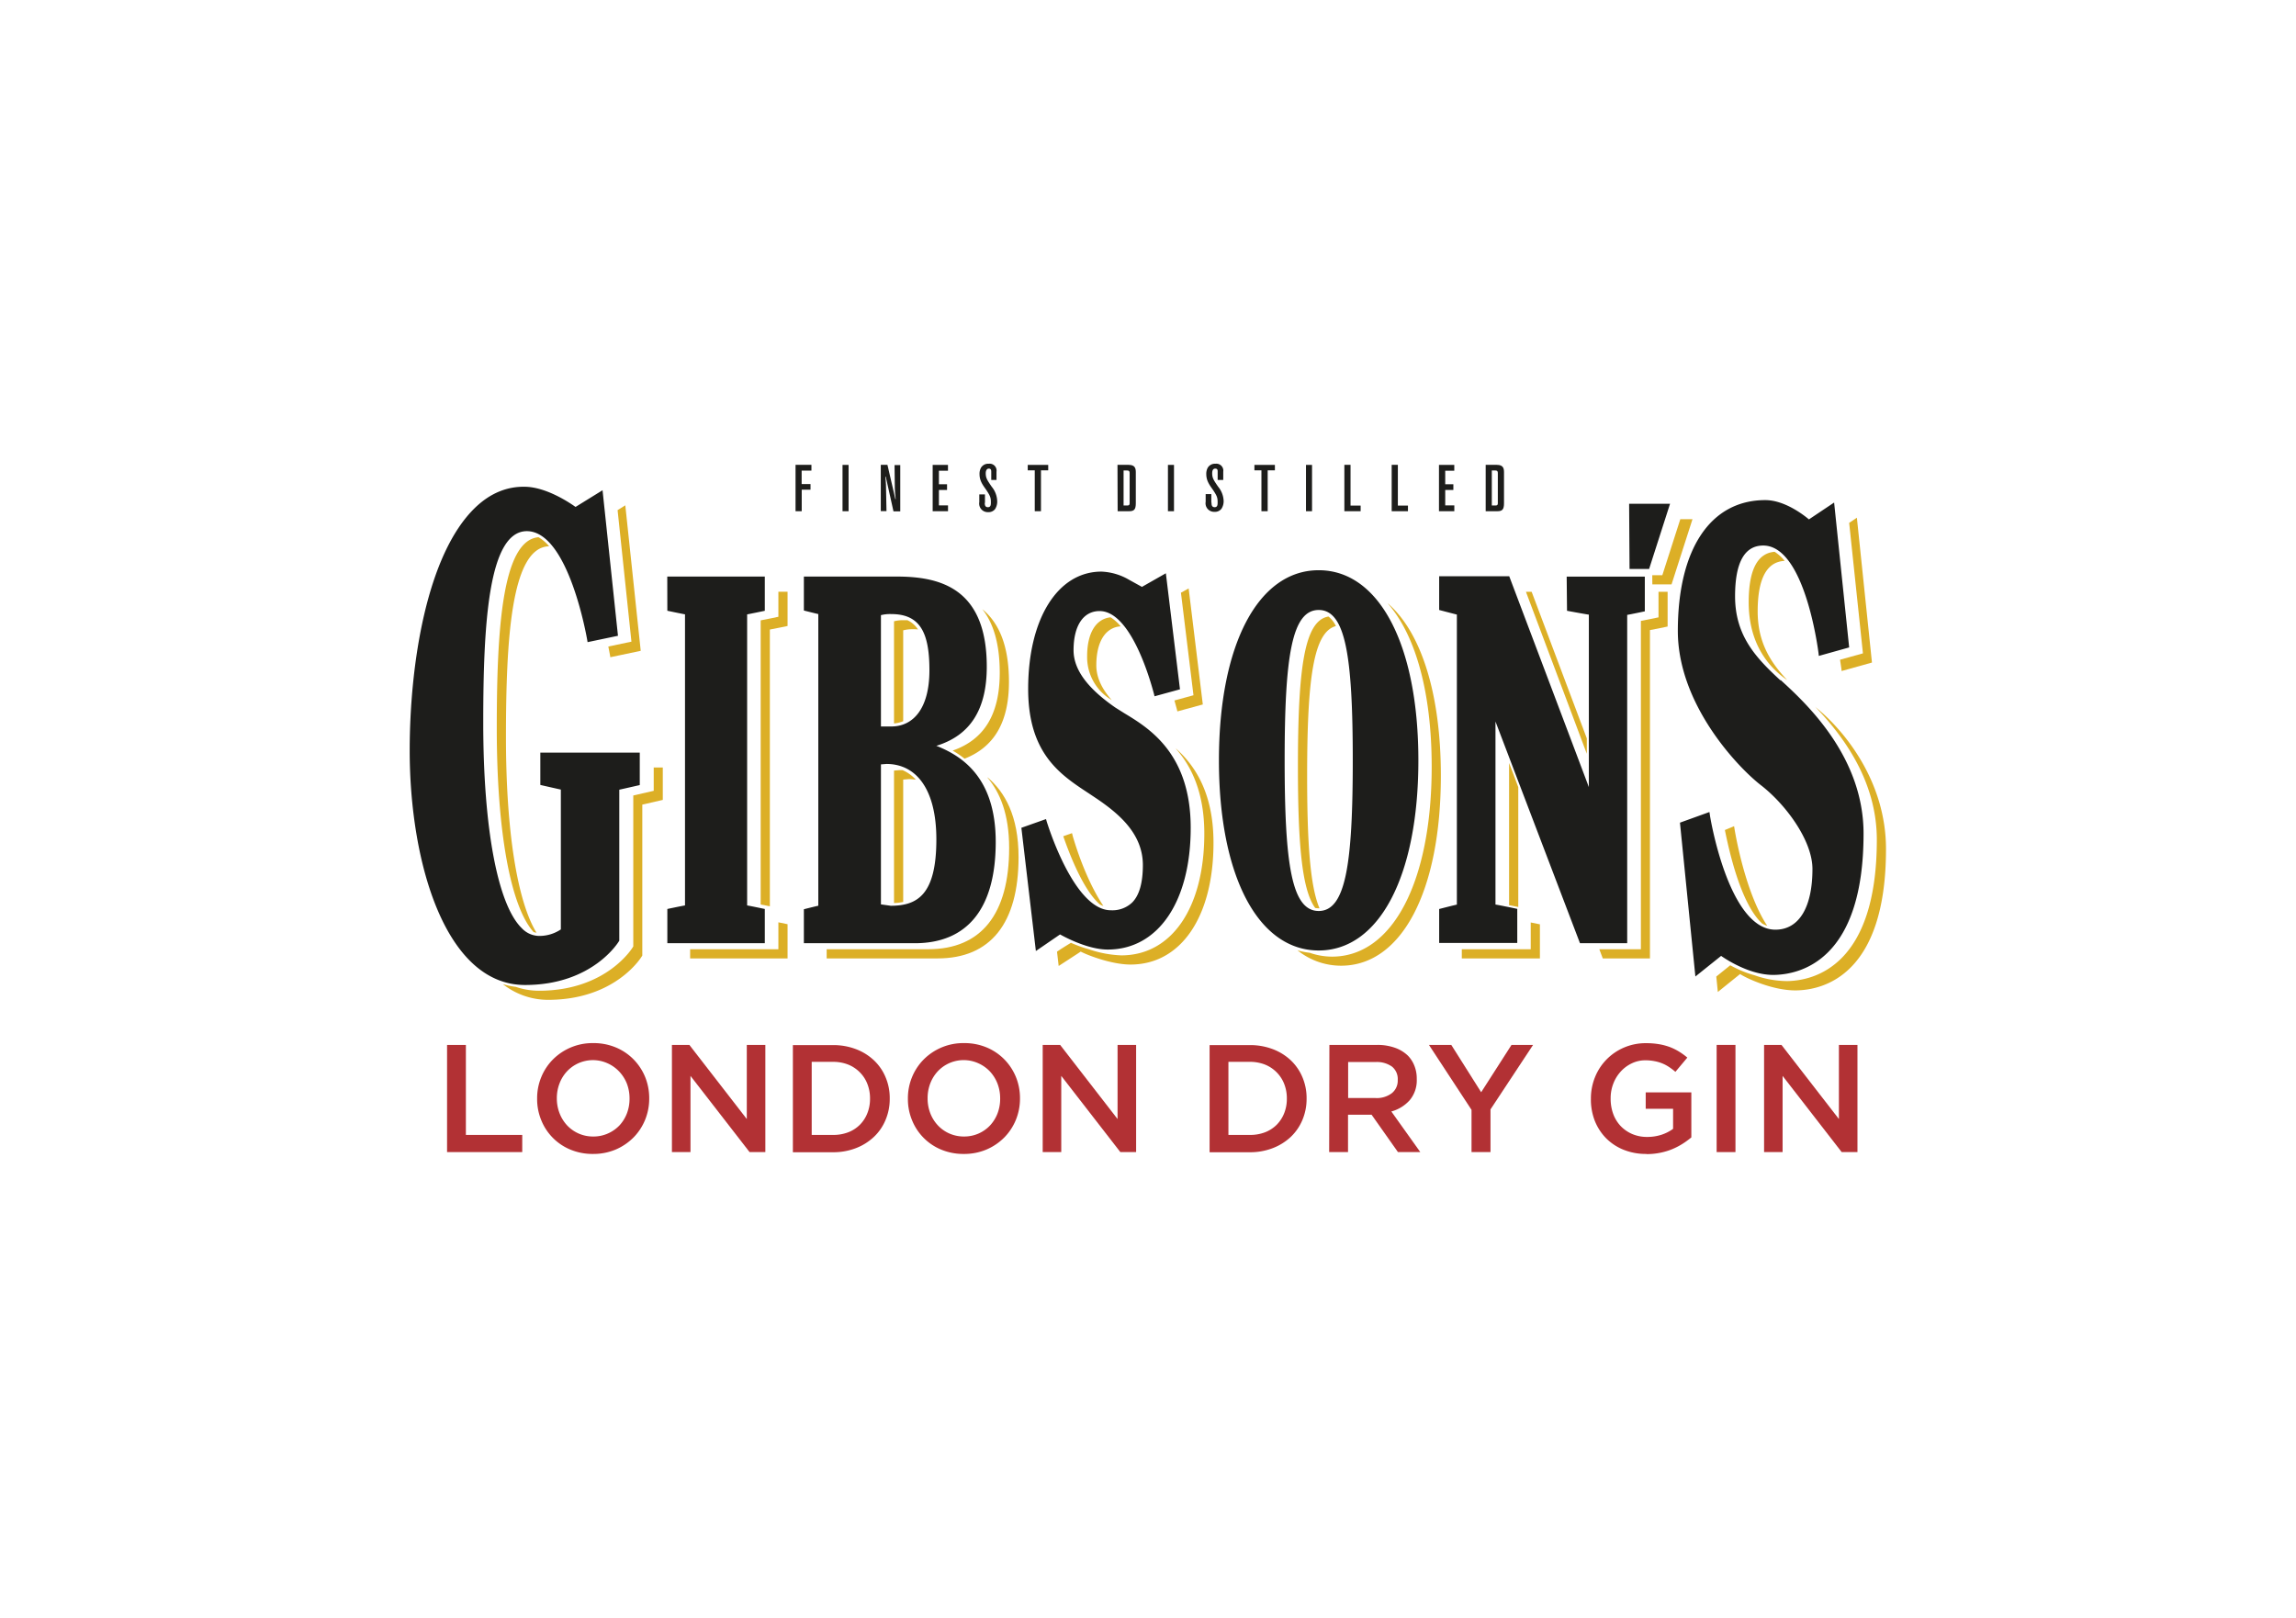
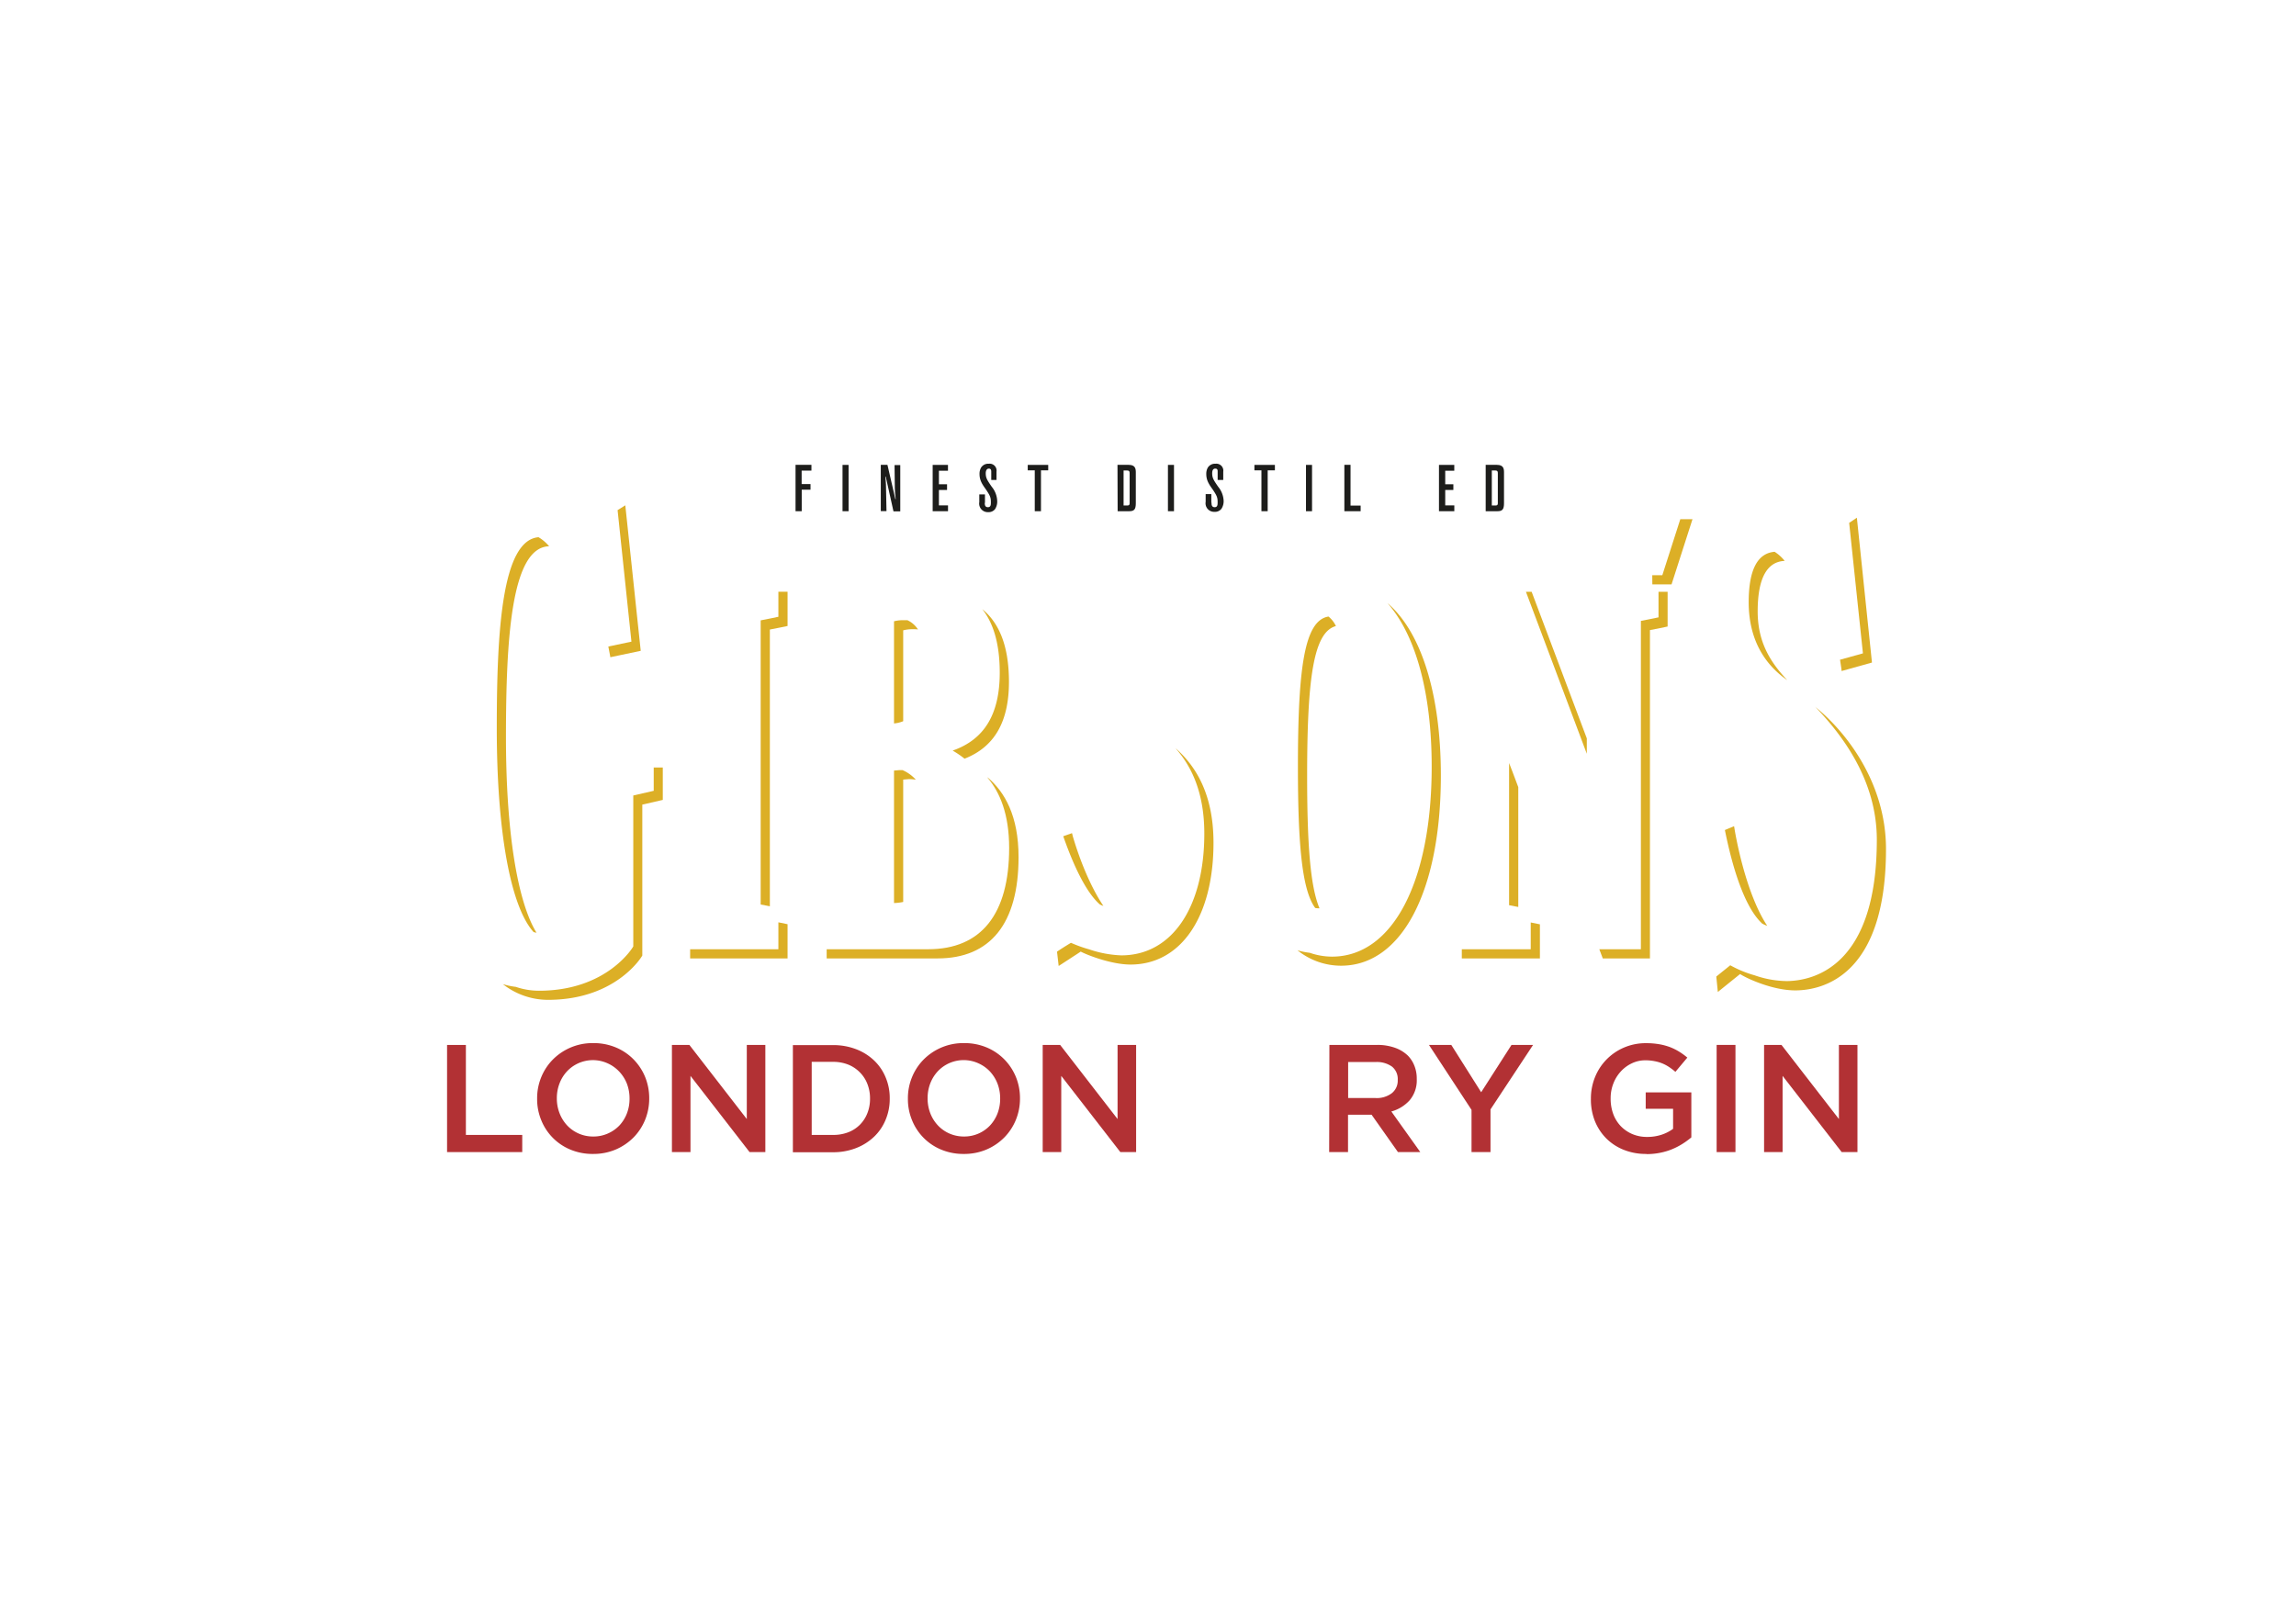
<svg xmlns="http://www.w3.org/2000/svg" id="Vrstva_1" data-name="Vrstva 1" viewBox="0 0 595.28 419.53">
  <defs>
    <style>.cls-1{fill:#b23134;}.cls-2{fill:#1d1d1b;}.cls-3{fill:#dcaf26;}</style>
  </defs>
  <title>logo_konkurence</title>
  <polyline class="cls-1" points="115.91 270.96 120.79 270.96 120.79 294.29 135.4 294.29 135.4 298.74 115.91 298.74 115.91 270.96" />
  <path class="cls-1" d="M153.81,294.7a9.08,9.08,0,0,0,3.79-.78,9.28,9.28,0,0,0,3-2.09,9.73,9.73,0,0,0,1.93-3.1,10.57,10.57,0,0,0,.69-3.82v-.08a10.71,10.71,0,0,0-.69-3.84,9.79,9.79,0,0,0-2-3.14,9.4,9.4,0,0,0-3-2.13A9.21,9.21,0,0,0,147,277.81a9.58,9.58,0,0,0-1.93,3.12,10.57,10.57,0,0,0-.7,3.82v.08a10.53,10.53,0,0,0,.7,3.82,9.81,9.81,0,0,0,1.94,3.14,9.17,9.17,0,0,0,6.81,2.91m-.08,4.52a14.91,14.91,0,0,1-5.87-1.13,13.81,13.81,0,0,1-7.54-7.62,14.31,14.31,0,0,1-1.07-5.54v-.08a14.31,14.31,0,0,1,1.07-5.54,14,14,0,0,1,3-4.56,14.48,14.48,0,0,1,10.48-4.27,14.91,14.91,0,0,1,5.87,1.13,14,14,0,0,1,4.57,3.08,14.26,14.26,0,0,1,3,4.54,14.5,14.5,0,0,1,1.07,5.54v.08a14.5,14.5,0,0,1-1.07,5.54,14.07,14.07,0,0,1-3,4.56,14.62,14.62,0,0,1-4.6,3.12,14.79,14.79,0,0,1-5.88,1.15" />
  <polyline class="cls-1" points="174.21 270.96 178.74 270.96 193.62 290.17 193.62 270.96 198.43 270.96 198.43 298.74 194.34 298.74 179.02 278.98 179.02 298.74 174.21 298.74 174.21 270.96" />
  <path class="cls-1" d="M210.45,275.4v18.89h5.48a10.75,10.75,0,0,0,4-.69,8.62,8.62,0,0,0,3-1.94,8.76,8.76,0,0,0,1.95-3,10,10,0,0,0,.69-3.75v-.08a10.15,10.15,0,0,0-.69-3.77,8.65,8.65,0,0,0-1.95-3,8.81,8.81,0,0,0-3-2,10.55,10.55,0,0,0-4-.72h-5.48M205.57,271h10.36a16.42,16.42,0,0,1,6,1.05,14,14,0,0,1,4.68,2.92,12.74,12.74,0,0,1,3,4.38,13.71,13.71,0,0,1,1.07,5.46v.08a13.88,13.88,0,0,1-1.07,5.48,12.73,12.73,0,0,1-3,4.4,14.21,14.21,0,0,1-4.68,2.94,16.21,16.21,0,0,1-6,1.07H205.57Z" />
  <path class="cls-1" d="M249.94,294.7a9.16,9.16,0,0,0,6.75-2.87,9.73,9.73,0,0,0,1.93-3.1,10.57,10.57,0,0,0,.69-3.82v-.08a10.71,10.71,0,0,0-.69-3.84,9.79,9.79,0,0,0-1.95-3.14,9.29,9.29,0,0,0-3-2.13,9.21,9.21,0,0,0-10.55,2.09,9.75,9.75,0,0,0-1.93,3.12,10.57,10.57,0,0,0-.69,3.82v.08a10.53,10.53,0,0,0,.69,3.82,9.66,9.66,0,0,0,1.95,3.14,9.06,9.06,0,0,0,3,2.13,9.27,9.27,0,0,0,3.81.78m-.08,4.52a14.91,14.91,0,0,1-5.87-1.13,13.81,13.81,0,0,1-7.54-7.62,14.31,14.31,0,0,1-1.07-5.54v-.08a14.31,14.31,0,0,1,1.07-5.54,14,14,0,0,1,3-4.56,14.48,14.48,0,0,1,10.48-4.27,14.93,14.93,0,0,1,5.88,1.13,14,14,0,0,1,4.56,3.08,14.26,14.26,0,0,1,3,4.54,14.5,14.5,0,0,1,1.07,5.54v.08a14.5,14.5,0,0,1-1.07,5.54,14.07,14.07,0,0,1-3,4.56,14.51,14.51,0,0,1-4.6,3.12,14.76,14.76,0,0,1-5.88,1.15" />
  <polyline class="cls-1" points="270.34 270.96 274.87 270.96 289.75 290.17 289.75 270.96 294.56 270.96 294.56 298.74 290.47 298.74 275.15 278.98 275.15 298.74 270.34 298.74 270.34 270.96" />
-   <path class="cls-1" d="M318.49,275.4v18.89H324a10.78,10.78,0,0,0,4-.69,8.71,8.71,0,0,0,3-1.94,8.91,8.91,0,0,0,1.95-3,10,10,0,0,0,.69-3.75v-.08a10.15,10.15,0,0,0-.69-3.77,8.8,8.8,0,0,0-1.95-3,8.9,8.9,0,0,0-3-2,10.59,10.59,0,0,0-4-.72h-5.48M313.61,271H324a16.46,16.46,0,0,1,6,1.05,14,14,0,0,1,4.69,2.92,13,13,0,0,1,3,4.38,13.88,13.88,0,0,1,1.07,5.46v.08a14.05,14.05,0,0,1-1.07,5.48,13,13,0,0,1-3,4.4,14.26,14.26,0,0,1-4.69,2.94,16.25,16.25,0,0,1-6,1.07H313.61Z" />
  <path class="cls-1" d="M356.67,284.73a6.46,6.46,0,0,0,4.17-1.25,4.14,4.14,0,0,0,1.55-3.39V280a4.11,4.11,0,0,0-1.51-3.44,6.78,6.78,0,0,0-4.25-1.17h-7.1v9.33h7.14m-12-13.77H357a13.53,13.53,0,0,1,4.64.73,9.29,9.29,0,0,1,3.38,2.05,7.81,7.81,0,0,1,1.7,2.66,8.89,8.89,0,0,1,.6,3.33v.08a8,8,0,0,1-1.84,5.5,9.88,9.88,0,0,1-4.75,2.91l7.5,10.52h-5.79l-6.83-9.68h-6.11v9.68h-4.89Z" />
  <polyline class="cls-1" points="381.52 287.79 370.49 270.96 376.28 270.96 384.02 283.22 391.88 270.96 397.47 270.96 386.44 287.67 386.44 298.74 381.52 298.74 381.52 287.79" />
  <path class="cls-1" d="M426.85,299.22a15.45,15.45,0,0,1-5.92-1.09,13.42,13.42,0,0,1-4.54-3,13.59,13.59,0,0,1-2.92-4.52,15.19,15.19,0,0,1-1-5.66v-.08a14.73,14.73,0,0,1,1.05-5.52,14,14,0,0,1,7.5-7.7,14.27,14.27,0,0,1,5.78-1.15,19.67,19.67,0,0,1,3.31.26,15.67,15.67,0,0,1,2.76.72,14.41,14.41,0,0,1,2.4,1.17,17,17,0,0,1,2.2,1.59l-3.09,3.69a16.71,16.71,0,0,0-1.63-1.24,9.92,9.92,0,0,0-3.75-1.52,11.92,11.92,0,0,0-2.4-.23,8,8,0,0,0-3.55.8,9.15,9.15,0,0,0-2.86,2.13,9.88,9.88,0,0,0-1.91,3.12,10.43,10.43,0,0,0-.69,3.78v.08a11.39,11.39,0,0,0,.67,4,9.12,9.12,0,0,0,1.93,3.14,9.22,9.22,0,0,0,3,2.07,9.69,9.69,0,0,0,3.88.75,11.81,11.81,0,0,0,3.71-.57,10.79,10.79,0,0,0,3-1.53v-5.2h-7.1v-4.25h11.83v11.67a20.8,20.8,0,0,1-2.29,1.67,17.48,17.48,0,0,1-2.69,1.39,16.66,16.66,0,0,1-3.12.93,17.22,17.22,0,0,1-3.49.34" />
  <rect class="cls-1" x="445.07" y="270.95" width="4.88" height="27.79" />
  <polyline class="cls-1" points="457.37 270.96 461.89 270.96 476.77 290.17 476.77 270.96 481.58 270.96 481.58 298.74 477.49 298.74 462.17 278.98 462.17 298.74 457.37 298.74 457.37 270.96" />
-   <path class="cls-2" d="M291.6,185l-2.37-1.49c-7.33-5.05-10.89-9.93-10.89-14.9,0-6.37,2.52-10.16,6.76-10.16,8.82,0,14,21.31,14.1,21.52l.13.58,6.6-1.81-3.66-30.09-6.2,3.53-3.37-1.86a15.36,15.36,0,0,0-7.13-2.1c-11.36,0-19,12.24-19,30.43,0,16.77,8.34,22.23,15.69,27.05l2.17,1.45c5.87,4,11.85,9.14,11.88,17.13,0,4.6-.91,7.88-2.78,9.75a7.42,7.42,0,0,1-5.54,2c-9.66,0-16.55-22.84-16.63-23.07l-.16-.57-6.39,2.26,3.76,31.95,6.27-4.3c1.36.76,7.28,3.92,12.36,3.92,13.06,0,21.51-12.39,21.51-31.57S298,188.86,291.6,185M140.09,203.54s4.61,1.05,5.32,1.2V241a10,10,0,0,1-5.52,1.69,6.26,6.26,0,0,1-4.6-2c-6.27-6.08-10-26-10-53.35,0-25.73,1.36-49.56,11.29-49.61,10.89,0,15.62,28,15.67,28.23l.09.55,7.88-1.65-4-37.74-7,4.33c-1.31-.93-7.39-5.1-13-5.23-4.82-.13-9.24,1.73-13.13,5.52-12.44,12.13-16.87,40.43-16.87,62.87,0,29.29,9.35,60.8,29.89,60.8,17.63,0,24.3-11.25,24.37-11.36l.08-.13s0-38.31,0-39.15c.71-.15,5.31-1.2,5.31-1.2v-8.42H140.09ZM461.6,176.41c-6.43-5.91-11.75-11.63-11.75-21.8,0-8.73,2.45-13.15,7.3-13.15,10.92,0,14.31,27.7,14.35,28l.06.62,7.87-2.2-3.9-37.57L469,134.68c-1.27-1.07-6.26-5-11.32-5-14.2,0-22.67,12.68-22.67,33.94,0,19,15.5,35.28,21.48,39.94,6.49,5,13.42,14.4,13.42,21.76,0,10-3.5,15.75-9.61,15.75-12.2,0-17-29.58-17-29.88l-.1-.63-7.64,2.76,4,39.89,6.67-5.34c1.44,1,7.55,5,13.68,4.93,7-.11,23.25-3.91,23.25-36.65,0-20.07-15-33.89-21.47-39.79m-34.13-28.82,5.43-16.91H422.38l.11,16.91Zm-21.28,10.84s4.81.89,5.66,1v44.72c-2-5.35-20.64-54.67-20.64-54.67H373.13v8.74s3.8,1,4.59,1.19v75.21c-.8.16-4.59,1.14-4.59,1.14v8.8h20.25v-8.84s-4.8-1-5.65-1.12V187.09l21.91,57.49h12.24V159.44c.81-.12,4.57-.92,4.57-.92v-9H406.19Zm-64.38,77.84c-7,0-8.83-12-8.83-39.05s1.87-39,8.83-39,8.83,12,8.83,39-1.86,39.05-8.83,39.05m0-88.36c-15.72,0-25.87,19.36-25.87,49.31s10.15,49.29,25.87,49.29,25.84-19.35,25.84-49.29-10.14-49.31-25.84-49.31m-111,87-2.5-.35V198.21l1.44-.11c7.75,0,12.93,6.59,12.93,19.55,0,14.48-5,17.22-11.87,17.22m-2.5-75.36a9.64,9.64,0,0,1,2.66-.28c7.49,0,9.91,4.79,9.91,14.57s-4.08,14.58-9.91,14.58h-2.66Zm14.44,33.86c8.69-2.69,13-9.37,13-20.49,0-20.72-12.53-23.38-23.44-23.38H208.42v8.81s3,.76,3.74.92v75.63c-.74.15-3.74.91-3.74.91v8.81h28.74c13.73,0,21-9.08,21-26.26,0-16.42-8.4-22.18-15.45-24.95m-69.69-35s3.75.79,4.58.93v75.48c-.83.13-4.58.92-4.58.92v8.87h25.27v-8.87s-3.76-.79-4.58-.92V159.31c.82-.14,4.58-.93,4.58-.93V149.5H173Z" />
  <polyline class="cls-2" points="206.26 120.53 210.38 120.53 210.38 122.03 207.84 122.03 207.84 125.52 210.14 125.52 210.14 126.98 207.86 126.98 207.86 132.56 206.26 132.56 206.26 120.53" />
  <rect class="cls-2" x="218.44" y="120.55" width="1.57" height="12.01" />
  <path class="cls-2" d="M230.09,120.55l1.78,7.69c.11.46.18.8.26,1.19h.1c-.07-.56-.13-1.12-.17-1.7L232,126.6l-.07-6h1.48v12h-1.76l-2-9h-.1l.08,1,.07,1,.14,6.93h-1.48v-12h1.7" />
  <polyline class="cls-2" points="241.81 120.55 245.78 120.55 245.78 122.06 243.43 122.06 243.43 125.57 245.54 125.57 245.54 127.05 243.43 127.05 243.43 131.05 245.79 131.05 245.79 132.56 241.81 132.56 241.81 120.55" />
  <path class="cls-2" d="M255.32,130.37c0,.4,0,1.15.81,1.15s.77-.76.77-1.39c0-1.13-.21-1.63-1.29-3.23-1-1.38-1.65-2.4-1.65-4a3.18,3.18,0,0,1,.4-1.65,2.18,2.18,0,0,1,2-1,1.79,1.79,0,0,1,2,2.06v2.14H257v-2.13c0-.37-.05-.81-.63-.81s-.8.61-.8,1.2c0,1.23.37,1.79,1.55,3.5a6.15,6.15,0,0,1,1.42,3.65A3.61,3.61,0,0,1,258,132a2.11,2.11,0,0,1-1.8.8,2.22,2.22,0,0,1-2.3-2.6v-2h1.47v2.2" />
  <polyline class="cls-2" points="266.46 120.55 271.77 120.55 271.77 121.96 269.89 121.96 269.89 132.56 268.28 132.56 268.28 121.96 266.46 121.96 266.46 120.55" />
  <path class="cls-2" d="M291.31,122v9.07h1.06c.45,0,.51-.27.51-.66v-7.58c0-.46,0-.83-.65-.83h-.92m-1.58-1.46h2.91c1.7,0,1.84,1,1.84,1.94v8c0,1.59-.41,2.08-1.71,2.08h-3Z" />
  <rect class="cls-2" x="302.81" y="120.55" width="1.57" height="12.01" />
  <path class="cls-2" d="M314.11,130.37c0,.4,0,1.15.81,1.15s.77-.76.77-1.39c0-1.13-.21-1.63-1.29-3.23-1-1.38-1.65-2.4-1.65-4a3.18,3.18,0,0,1,.4-1.65,2.18,2.18,0,0,1,2-1,1.8,1.8,0,0,1,2,2.06v2.14h-1.45v-2.13c0-.37,0-.81-.63-.81s-.79.61-.79,1.2c0,1.23.37,1.79,1.55,3.5a6.15,6.15,0,0,1,1.42,3.65,3.61,3.61,0,0,1-.56,2.06,2.11,2.11,0,0,1-1.8.8,2.22,2.22,0,0,1-2.3-2.6v-2h1.47v2.2" />
  <polyline class="cls-2" points="325.23 120.55 330.54 120.55 330.54 121.96 328.67 121.96 328.67 132.56 327.05 132.56 327.05 121.96 325.23 121.96 325.23 120.55" />
  <rect class="cls-2" x="338.6" y="120.55" width="1.57" height="12.01" />
  <polyline class="cls-2" points="350.15 120.53 350.15 131.1 352.77 131.1 352.77 132.56 348.55 132.56 348.55 120.53 350.15 120.53" />
-   <polyline class="cls-2" points="362.42 120.53 362.42 131.1 365.04 131.1 365.04 132.56 360.82 132.56 360.82 120.53 362.42 120.53" />
  <polyline class="cls-2" points="373.08 120.55 377.05 120.55 377.05 122.06 374.7 122.06 374.7 125.57 376.81 125.57 376.81 127.05 374.7 127.05 374.7 131.05 377.06 131.05 377.06 132.56 373.08 132.56 373.08 120.55" />
  <path class="cls-2" d="M386.78,122v9.07h1.05c.46,0,.51-.27.51-.66v-7.58c0-.46,0-.83-.64-.83h-.92m-1.59-1.46h2.91c1.7,0,1.84,1,1.84,1.94v8c0,1.59-.41,2.08-1.7,2.08h-3.05Z" />
  <path class="cls-3" d="M201.81,246.14H178.93v2.38h25.26v-8.87l-2.38-.49v7" />
  <path class="cls-3" d="M201.81,153.44v6.49s-3.76.8-4.59.93v73.68c.38.06,1.4.26,2.38.46V163.24c.83-.13,4.59-.92,4.59-.92v-8.88h-2.38" />
  <polyline class="cls-3" points="435.65 134.63 430.99 149.15 428.38 149.15 428.4 151.53 433.38 151.53 438.81 134.63 435.65 134.63" />
  <path class="cls-3" d="M391.26,234.72l2.38.46V204.11c-1.17-3.1-2-5.36-2.38-6.26v36.87" />
  <path class="cls-3" d="M411.41,195.4v-3.94c-5.56-14.73-14.3-38-14.3-38h-1.48c3.74,9.89,14,37.31,15.78,42" />
  <path class="cls-3" d="M430,153.44v6.64s-3.75.79-4.57.92v85.14H414.65c.56,1.51.9,2.38.9,2.38h12.23V163.38c.83-.13,4.58-.92,4.58-.92v-9H430" />
  <path class="cls-3" d="M396.91,246.14H379v2.38h20.25v-8.84l-2.38-.48v6.94" />
  <path class="cls-3" d="M477.06,171.06c.23,1.4.34,2.27.35,2.32l.06.62,7.87-2.2-3.91-37.56-2,1.34L483,169.42l-5.91,1.64" />
  <path class="cls-3" d="M449.7,214.86l-.11-.63-2.38,1c1.06,5.25,4.09,19.15,9.69,24.27a8.28,8.28,0,0,0,1.29.57c-5.94-9-8.46-25-8.49-25.19" />
  <path class="cls-3" d="M460.14,143.08c-4.48.33-6.76,4.7-6.76,13.08,0,9.25,3.82,15.94,10,20.2-4.44-4.7-7.67-9.92-7.67-17.81,0-8.53,2.37-12.91,7-13.11a10.56,10.56,0,0,0-2.61-2.36" />
  <path class="cls-3" d="M470.6,183.25c7,7.28,16,19,16,34.5,0,32.75-16.28,36.54-23.26,36.65a26.08,26.08,0,0,1-8.43-1.5,28.9,28.9,0,0,1-6.31-2.6c-.54.45-2,1.61-3.62,2.92l.4,4,5.77-4.65c1.44,1,8.46,4.33,14.57,4.24,7-.11,23.26-3.91,23.26-36.65,0-17.31-10.48-30.53-18.38-36.89" />
  <path class="cls-3" d="M139.62,139.3c-9.49.81-10.82,24.26-10.82,49.57,0,26.63,3.56,46.22,9.56,52.83l.74.16c-5-8.17-7.92-26.5-7.92-50.61,0-25.63,1.37-49.36,11.19-49.6a10.64,10.64,0,0,0-2.75-2.35" />
  <path class="cls-3" d="M169.49,199.06v6l-5.3,1.21c0,.83,0,39.15,0,39.15l-.08.12c-.06.11-6.74,11.36-24.37,11.36a18.57,18.57,0,0,1-6-1,18.68,18.68,0,0,1-3.37-.72,18.9,18.9,0,0,0,11.72,4.08c17.63,0,24.3-11.24,24.36-11.35l.08-.13s0-38.32,0-39.14l5.31-1.22v-8.41h-2.39" />
  <path class="cls-3" d="M157.72,167.65c.28,1.33.42,2.17.43,2.22l.09.55,7.88-1.66-4-37.73-2,1.25,3.59,34.1-6,1.27" />
  <path class="cls-3" d="M261.59,176.82c0-9.78-2.81-15.51-6.91-18.86,2.77,3.5,4.52,8.73,4.52,16.47,0,10.77-4,17.35-12.21,20.2a24.62,24.62,0,0,1,3.09,2.1c7.67-3,11.51-9.47,11.51-19.91" />
  <path class="cls-3" d="M256,201.61c3.27,3.85,5.64,9.55,5.64,18.26,0,17.19-7.25,26.27-21,26.27H214.33v2.38h28.75c13.72,0,21-9.08,21-26.26,0-10.72-3.59-16.89-8-20.65" />
  <path class="cls-3" d="M231.79,161.06v26.53a8,8,0,0,0,2.38-.58V163.45a9.44,9.44,0,0,1,2.66-.29c.41,0,.79,0,1.18.07a6.52,6.52,0,0,0-2.75-2.41c-.26,0-.53,0-.82,0a9.49,9.49,0,0,0-2.65.28" />
  <path class="cls-3" d="M234.17,202.15l1.43-.12a12.15,12.15,0,0,1,1.84.14,10,10,0,0,0-3.46-2.48l-.76,0-1.43.12v34.35a13.68,13.68,0,0,0,2.38-.28V202.15" />
-   <path class="cls-3" d="M304.5,181.65c.39,1.35.6,2.21.62,2.25l.14.57,6.59-1.8-3.67-30.09-2,1.11,3.25,26.59-5,1.37" />
-   <path class="cls-3" d="M287.94,160.07c-3.81.4-6.08,4.08-6.08,10.09a12.89,12.89,0,0,0,6.38,11.37c-2.67-3-4-6-4-9,0-6.14,2.36-9.85,6.32-10.12a11.16,11.16,0,0,0-2.63-2.35" />
  <path class="cls-3" d="M304.89,194.15c4,4.56,7.35,11.32,7.35,22,0,19.19-8.44,31.58-21.51,31.58a29,29,0,0,1-8.35-1.56,34.68,34.68,0,0,1-4.72-1.7c-.54.34-2.08,1.25-3.61,2.3l.43,3.71s5.2-3.37,5.72-3.73c1.36.76,7.83,3.36,12.92,3.36,13.06,0,21.5-12.39,21.5-31.57,0-12.79-4.7-19.93-9.73-24.44" />
  <path class="cls-3" d="M278.1,216.61l-.17-.57-2.26.8c1.44,4.11,5,13.75,9.48,17.68a7.24,7.24,0,0,0,.92.39c-5.14-7.71-7.92-18.14-8-18.3" />
  <path class="cls-3" d="M336.51,198.78c0,20.18,1.05,32,4.48,36.66a5.41,5.41,0,0,0,.82.09l.3,0c-2.43-5.74-3.21-16.9-3.21-34.35,0-25.13,1.61-37.28,7.46-38.84a7.1,7.1,0,0,0-1.92-2.47c-6.23,1-7.93,13.15-7.93,38.94" />
  <path class="cls-3" d="M359.84,156.52c7.16,8.17,11.35,23,11.35,42.26,0,29.93-10.15,49.28-25.85,49.28a17.82,17.82,0,0,1-5.77-1,17.76,17.76,0,0,1-3.18-.65,18,18,0,0,0,11.32,4c15.72,0,25.86-19.35,25.86-49.3,0-21.28-5.13-37.19-13.73-44.63" />
</svg>